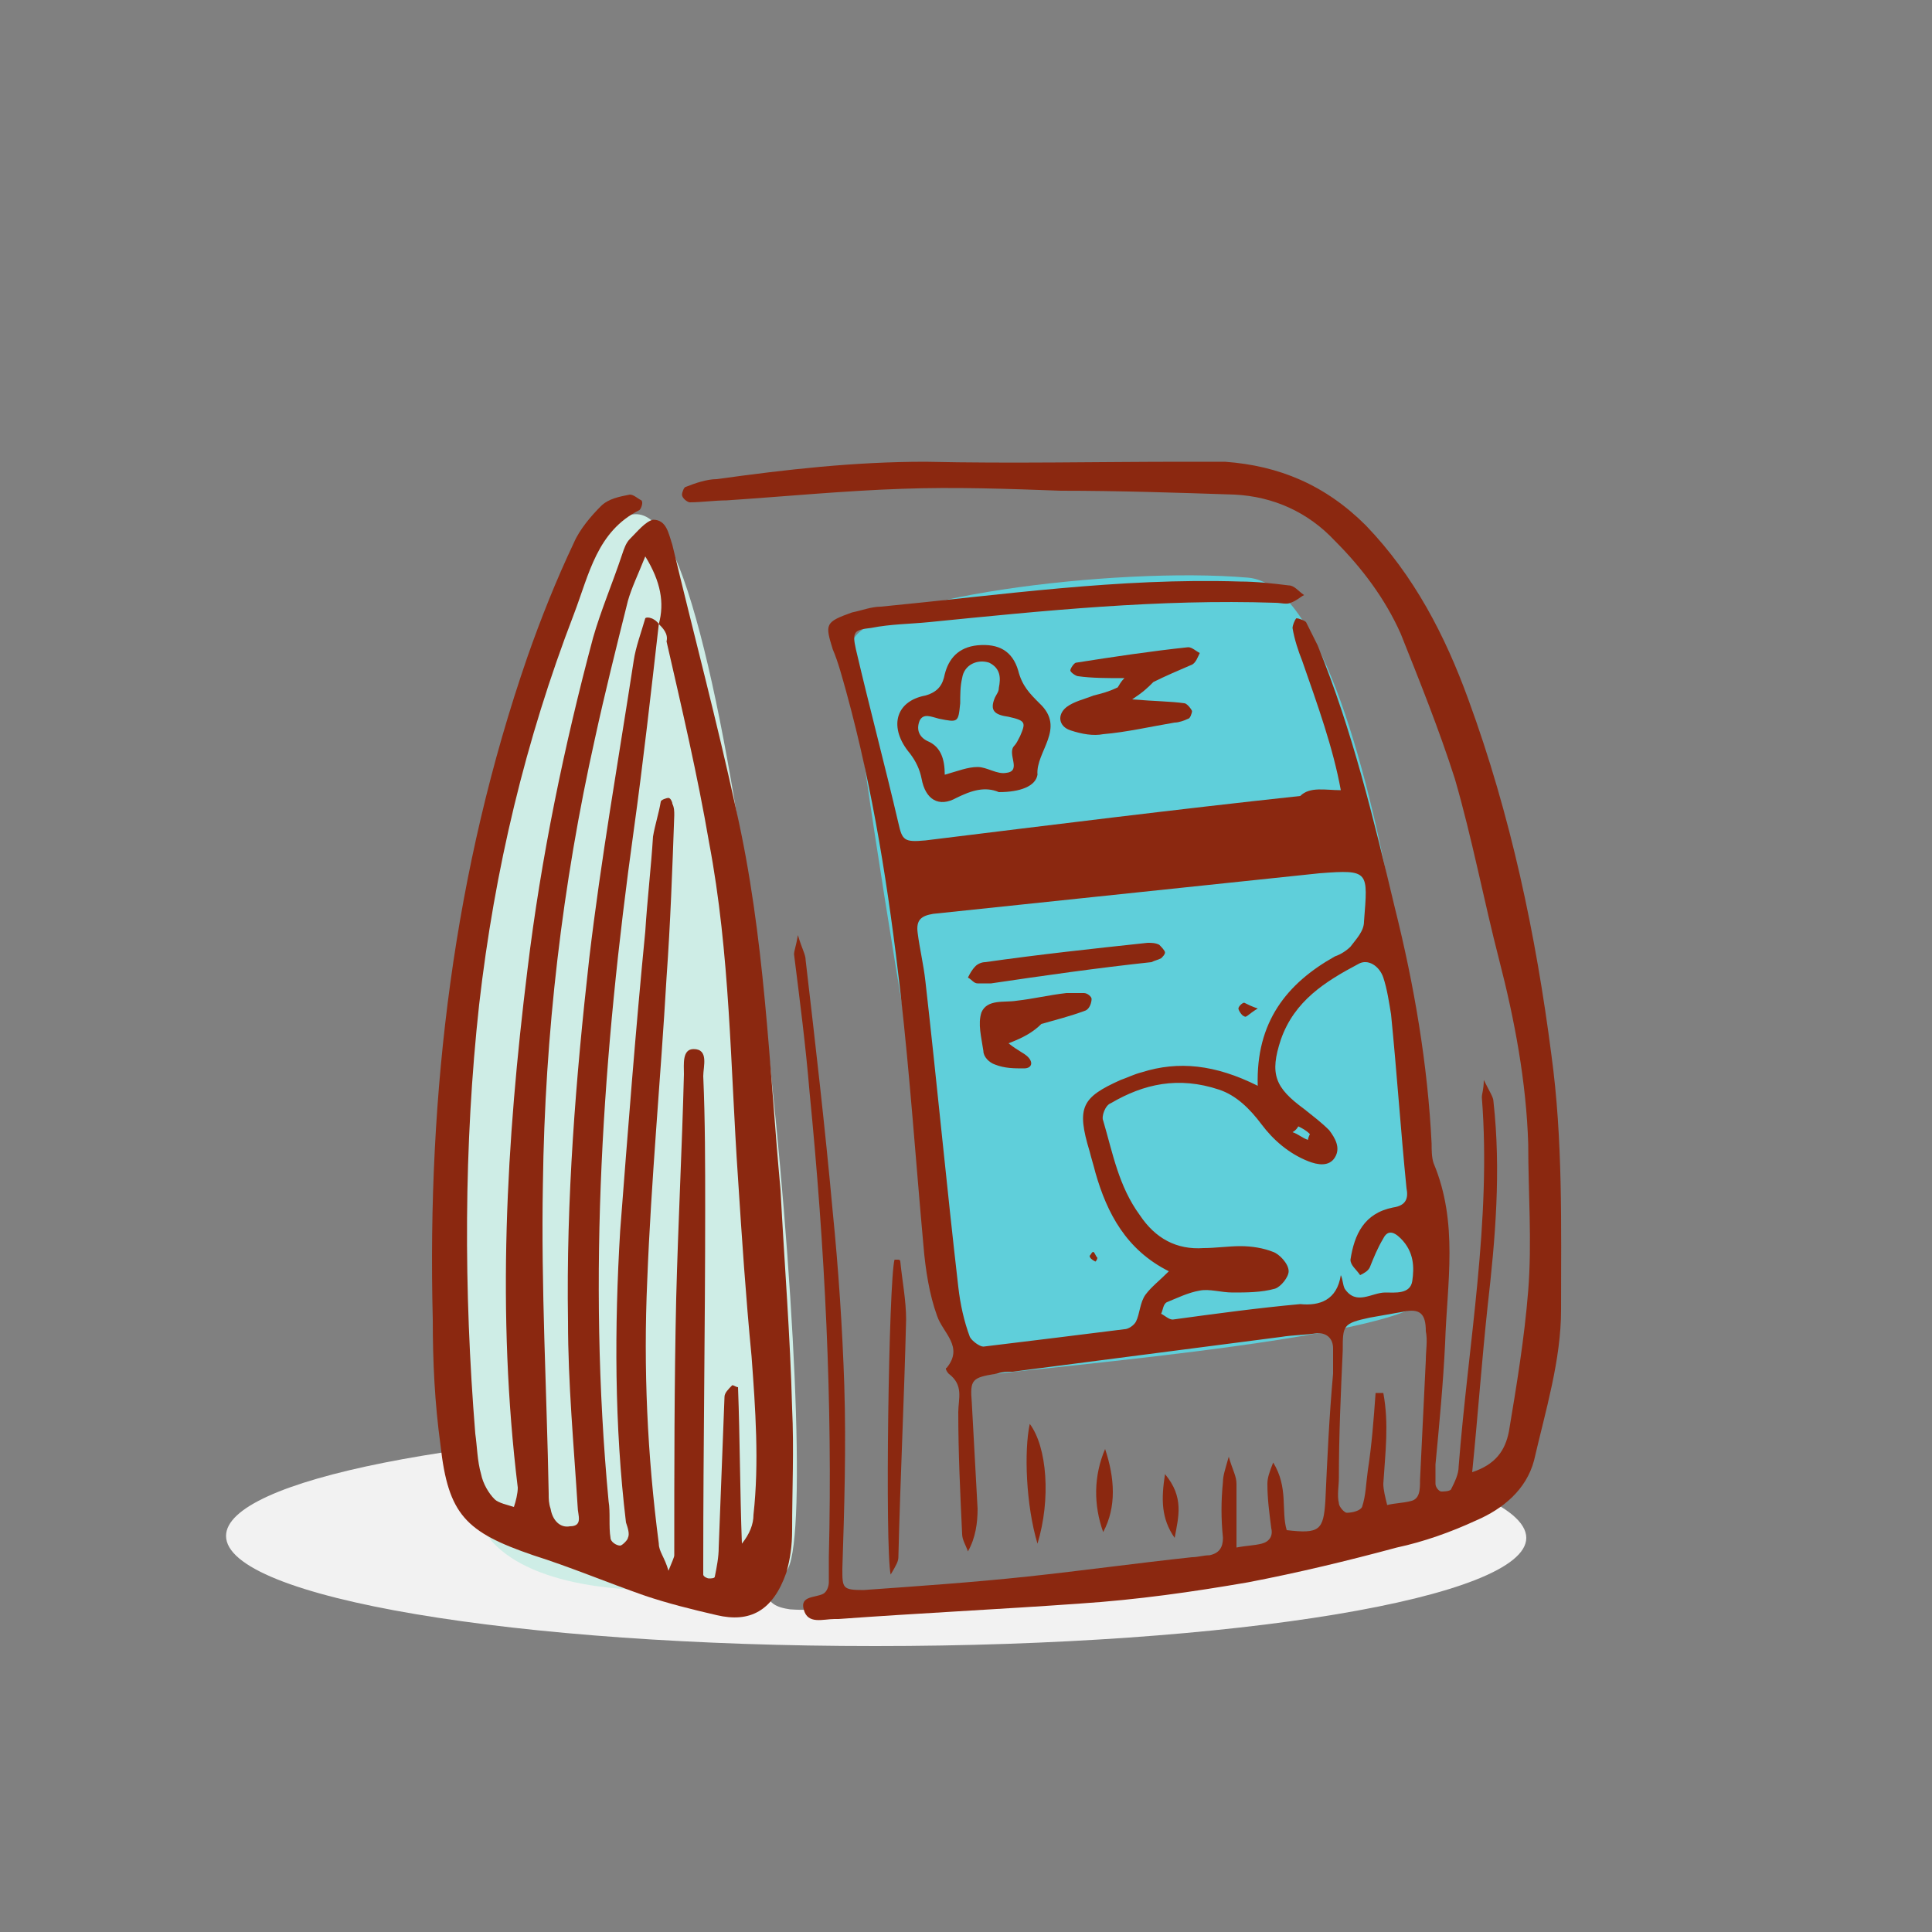
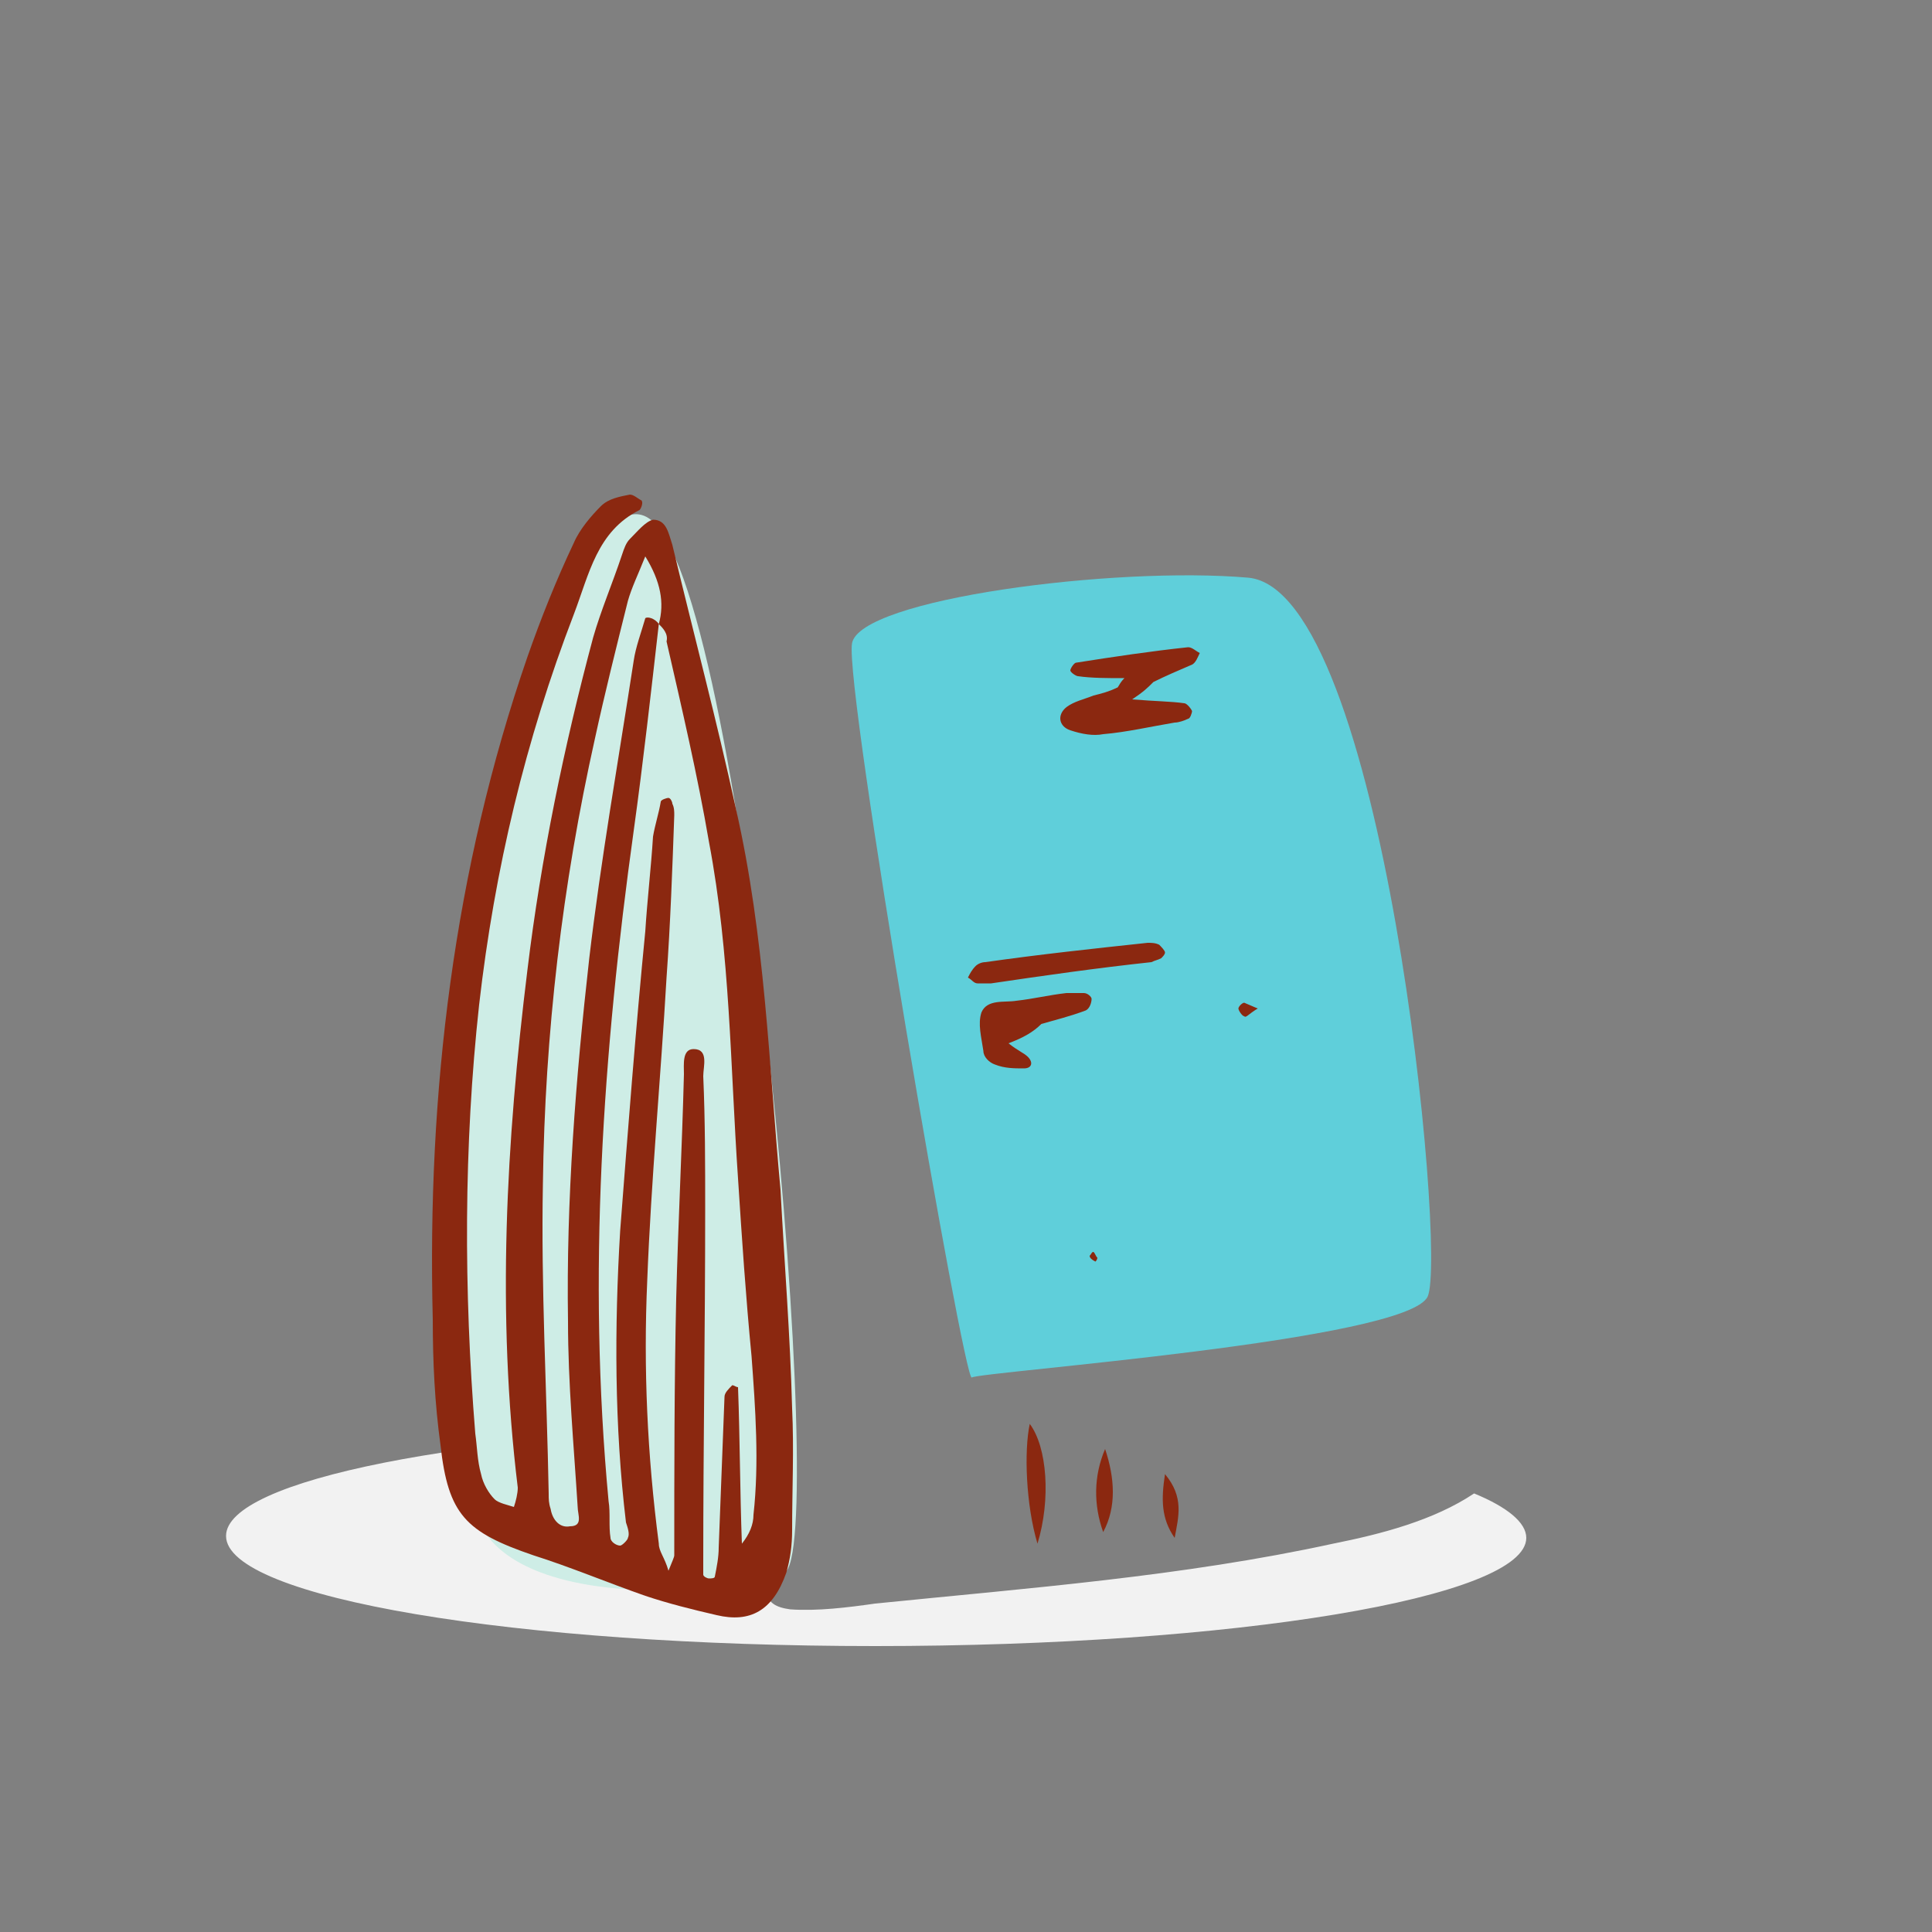
<svg xmlns="http://www.w3.org/2000/svg" version="1.1" x="0px" y="0px" viewBox="0 0 100 100" style="enable-background:new 0 0 100 100;" xml:space="preserve">
  <rect x="0" y="0" width="100" height="100" fill="#808080" stroke="none" />
  <style type="text/css">
	.st0{fill:#F2F2F2;}
	.st1{fill:#FB8780;}
	.st2{fill:#8DB63F;}
	.st3{fill:#FBD83B;}
	.st4{fill:#A98599;}
	.st5{fill:#CEEDE6;}
	.st6{fill:#D4E6EF;}
	.st7{fill:#EEFFFF;}
	.st8{fill:#F2C7A3;}
	.st9{fill:#E1DCCC;}
	.st10{fill:#81C163;}
	.st11{fill:#B6C13F;}
	.st12{fill:#FF3F44;}
	.st13{fill:#D92C44;}
	.st14{fill:#297390;}
	.st15{fill:#29ABB6;}
	.st16{fill:#F2E6D7;}
	.st17{fill:#B2C63F;}
	.st18{fill:#FBC23B;}
	.st19{fill:#9A99FE;}
	.st20{fill:#7171B2;}
	.st21{fill:#D8094D;}
	.st22{fill:#E6304D;}
	.st23{fill:#00B68E;}
	.st24{fill:#75B573;}
	.st25{fill:#9D76B2;}
	.st26{fill:#9D5EB2;}
	.st27{fill:#75B743;}
	.st28{fill:#FF5124;}
	.st29{fill:#F93924;}
	.st30{fill:#587DFE;}
	.st31{fill:#A0C973;}
	.st32{fill:#FBB03B;}
	.st33{fill:#FBD03B;}
	.st34{fill:#AAB53B;}
	.st35{fill:#D6D03B;}
	.st36{fill:#5FCFDA;}
	.st37{fill:#D9E021;}
	.st38{fill:#82AC21;}
	.st39{fill:#91C28A;}
	.st40{fill:#FBB080;}
	.st41{fill:#FF331E;}
	.st42{fill:#FF5F27;}
	.st43{fill:#FFCC20;}
	.st44{fill:#EEF4CC;}
	.st45{fill:#C0D658;}
	.st46{fill:#97B658;}
	.st47{fill:#76CB9F;}
	.st48{fill:#64AA91;}
	.st49{fill:#8B2810;}
</style>
  <g id="color">
    <path class="st0" d="M76.3,77.3c-2.1,1.4-4.8,2.1-7.3,2.6c-7.8,1.7-15.8,2.3-23.7,3.1c-1.4,0.2-3,0.4-4.4,0.3   c-0.7-0.1-1.2-0.3-1.3-1.1c-0.1-0.6,0.2-1.2,0.3-1.8c0.2-0.9,0.3-1.9,0.3-2.9c0.1-1.2,0-2.5-0.1-3.7c-16.1,0.4-28.4,2.8-28.4,5.7   c0,3.2,15,5.7,33.6,5.7S79,82.7,79,79.6C79,78.8,78,78,76.3,77.3z" />
    <path class="st36" d="M64.6,29.9c-6.9-0.6-20.1,1.1-20.5,3.4s5.8,38.3,6.2,38s22.6-1.9,23.6-4.2S71.6,30.5,64.6,29.9z" />
    <path class="st5" d="M24.5,77.9c1.2,5.8,13.8,4.6,16.1,3.5c2.3-1-1.9-49.9-6.8-54.4S20.5,58.5,24.5,77.9z" />
  </g>
  <g id="line">
    <g>
      <g>
-         <path class="st49" d="M69.4,40.9c-0.4-2.2-1.2-4.4-2-6.7c-0.2-0.5-0.4-1.1-0.5-1.7c0-0.1,0.1-0.4,0.2-0.5c0.1,0,0.4,0.1,0.5,0.2     c0.2,0.4,0.4,0.8,0.6,1.2c1.8,4.4,2.9,9,4,13.6c1,4,1.7,8.1,1.9,12.2c0,0.3,0,0.7,0.1,1c1.3,3.1,0.7,6.2,0.6,9.3     c-0.1,2.1-0.3,4.2-0.5,6.3c0,0.3,0,0.6,0,1c0,0.2,0.2,0.4,0.3,0.4c0.1,0,0.4,0,0.5-0.1c0.2-0.4,0.4-0.8,0.4-1.2     c0.5-6.4,1.7-12.7,1.2-19.1c0-0.2,0.1-0.4,0.1-0.9c0.3,0.6,0.5,0.9,0.5,1.1c0.4,3.6,0.1,7.1-0.3,10.6c-0.3,2.8-0.5,5.6-0.8,8.6     c1.2-0.4,1.7-1.1,1.9-2.1c0.4-2.4,0.8-4.8,1-7.3c0.2-2.5,0-5.1,0-7.6c-0.1-3.2-0.7-6.4-1.5-9.5c-0.8-3.1-1.4-6.3-2.3-9.4     c-0.8-2.5-1.8-5-2.8-7.5c-0.8-1.8-2-3.4-3.4-4.8c-1.4-1.5-3.2-2.3-5.2-2.4c-3-0.1-6-0.2-9-0.2c-2.7-0.1-5.5-0.2-8.2-0.1     c-3,0.1-6.1,0.4-9.1,0.6c-0.6,0-1.3,0.1-1.9,0.1c-0.1,0-0.4-0.2-0.4-0.4c0-0.1,0.1-0.4,0.2-0.4c0.5-0.2,1.1-0.4,1.6-0.4     c3.6-0.5,7.1-0.9,10.8-0.9c4.5,0.1,8.9,0,13.4,0c0.7,0,1.4,0,2.1,0c2.8,0.2,5.2,1.2,7.3,3.3c2.5,2.6,4.1,5.7,5.3,9     c2.2,6,3.5,12.2,4.3,18.4c0.6,4.4,0.5,8.8,0.5,13.2c0,2.6-0.8,5.2-1.4,7.8c-0.4,1.5-1.6,2.5-3,3.1c-1.3,0.6-2.7,1.1-4.1,1.4     c-2.6,0.7-5.1,1.3-7.7,1.8c-2.9,0.5-5.7,0.9-8.7,1.1c-4.2,0.3-8.4,0.5-12.5,0.8c-0.1,0-0.1,0-0.2,0c-0.6,0-1.4,0.3-1.6-0.5     c-0.2-0.7,0.6-0.6,1-0.8c0.2-0.1,0.3-0.4,0.3-0.6c0-0.4,0-0.9,0-1.3c0.2-8-0.2-16-1-24.1c-0.2-2.4-0.5-4.7-0.8-7.1     c0-0.2,0.1-0.4,0.2-1c0.2,0.7,0.4,1,0.4,1.3c0.5,4.3,1,8.6,1.4,13c0.3,3,0.5,6,0.6,9c0.1,3.2,0,6.4-0.1,9.5c0,1,0,1.1,1.1,1.1     c2.8-0.2,5.7-0.4,8.5-0.7c2.8-0.3,5.7-0.7,8.5-1c0.3,0,0.6-0.1,0.9-0.1c0.5-0.1,0.7-0.4,0.7-0.9c-0.1-1-0.1-1.9,0-2.9     c0-0.3,0.1-0.6,0.3-1.3c0.2,0.7,0.4,1,0.4,1.4c0,1.1,0,2.1,0,3.3c0.5-0.1,0.9-0.1,1.3-0.2c0.4-0.1,0.6-0.4,0.5-0.8     c-0.1-0.8-0.2-1.5-0.2-2.3c0-0.3,0.1-0.6,0.3-1.1c0.8,1.3,0.4,2.5,0.7,3.5c1.7,0.2,1.9,0,2-1.5c0.1-2.2,0.2-4.4,0.4-6.6     c0-0.4,0-0.9,0-1.3c0-0.5-0.3-0.8-0.8-0.8c-0.6,0.1-1.3,0.1-1.9,0.2c-4.6,0.6-9.3,1.2-13.9,1.8c-0.3,0-0.5,0-0.8,0.1     c-1.3,0.2-1.4,0.3-1.3,1.5c0.1,1.8,0.2,3.7,0.3,5.5c0,0.7-0.1,1.5-0.5,2.2c-0.1-0.3-0.3-0.6-0.3-0.9c-0.1-2.1-0.2-4.2-0.2-6.3     c0-0.7,0.3-1.4-0.5-2c-0.1-0.1-0.2-0.3-0.1-0.3c0.9-1.1-0.2-1.8-0.5-2.7c-0.4-1.1-0.6-2.4-0.7-3.6c-0.4-4.4-0.7-8.8-1.2-13.2     c-0.6-5.2-1.4-10.4-2.8-15.5c-0.2-0.7-0.4-1.5-0.7-2.2c-0.4-1.3-0.4-1.4,1-1.9c0.5-0.1,1-0.3,1.5-0.3c6.2-0.6,12.3-1.5,18.6-1.3     c0.8,0,1.7,0.1,2.5,0.2c0.3,0,0.5,0.3,0.8,0.5c-0.2,0.1-0.4,0.3-0.7,0.4c-0.2,0.1-0.5,0-0.8,0c-6-0.2-11.9,0.4-17.9,1     c-1,0.1-2,0.1-3,0.3c-0.9,0.1-1,0.2-0.8,1.1c0.7,3,1.5,6,2.2,9c0.2,0.9,0.3,1,1.4,0.9c6.5-0.8,12.9-1.6,19.4-2.3     C67.8,40.7,68.6,40.9,69.4,40.9z M65.1,56.2c-0.1-3.3,1.5-5.3,4-6.7c0.3-0.1,0.6-0.3,0.8-0.5c0.3-0.4,0.7-0.8,0.7-1.3     c0.2-2.6,0.3-2.7-2.3-2.5c-6.7,0.7-13.3,1.4-20,2.1c-0.6,0.1-0.9,0.3-0.8,1c0.1,0.8,0.3,1.6,0.4,2.5c0.6,5.3,1.1,10.6,1.7,15.8     c0.1,0.9,0.3,1.8,0.6,2.6c0.1,0.2,0.5,0.5,0.7,0.5c2.5-0.3,4.9-0.6,7.3-0.9c0.2,0,0.5-0.2,0.6-0.4C59,68,59,67.4,59.3,67     c0.3-0.4,0.7-0.7,1.2-1.2c-2.2-1.1-3.2-3-3.8-5.1c-0.1-0.4-0.2-0.7-0.3-1.1c-0.7-2.3-0.4-2.8,1.6-3.7c0.3-0.1,0.7-0.3,1.1-0.4     C61,54.9,62.9,55.1,65.1,56.2z M69.4,66c0.1,0.2,0.1,0.5,0.2,0.7c0.6,0.9,1.4,0.2,2.1,0.2c0.5,0,1.3,0.1,1.4-0.6     c0.1-0.7,0.1-1.5-0.6-2.2c-0.4-0.4-0.7-0.4-0.9,0c-0.3,0.5-0.5,1-0.7,1.5c-0.1,0.2-0.3,0.3-0.5,0.4c-0.2-0.3-0.5-0.5-0.5-0.8     c0.2-1.3,0.7-2.4,2.2-2.7c0.7-0.1,0.8-0.5,0.7-1c-0.3-3-0.5-6-0.8-9c-0.1-0.6-0.2-1.3-0.4-1.9c-0.2-0.6-0.8-1-1.3-0.7     c-1.7,0.9-3.3,1.9-4,3.9c-0.6,1.8-0.3,2.5,1.2,3.6c0.5,0.4,0.9,0.7,1.3,1.1c0.3,0.4,0.6,0.9,0.3,1.4c-0.3,0.5-0.9,0.4-1.4,0.2     c-1-0.4-1.8-1.1-2.4-1.9c-0.6-0.8-1.3-1.5-2.2-1.8c-2.1-0.7-3.9-0.3-5.6,0.7c-0.3,0.1-0.5,0.7-0.4,0.9c0.5,1.7,0.8,3.4,1.9,4.9     c0.8,1.2,1.9,1.8,3.3,1.7c0.6,0,1.3-0.1,1.9-0.1c0.6,0,1.2,0.1,1.7,0.3c0.3,0.1,0.8,0.6,0.8,1c0,0.3-0.4,0.8-0.7,0.9     c-0.7,0.2-1.5,0.2-2.2,0.2c-0.6,0-1.2-0.2-1.7-0.1c-0.6,0.1-1.2,0.4-1.7,0.6c-0.2,0.1-0.2,0.4-0.3,0.6c0.2,0.1,0.4,0.3,0.6,0.3     c2.2-0.3,4.4-0.6,6.6-0.8C68.3,67.6,69.2,67.3,69.4,66z M71.2,72.1c0.1,0,0.3,0,0.4,0c0.3,1.6,0.1,3.1,0,4.7     c0,0.3,0.1,0.7,0.2,1.1c0.4-0.1,0.8-0.1,1.2-0.2c0.5-0.1,0.5-0.6,0.5-1.1c0.1-2.1,0.2-4.2,0.3-6.2c0-0.5,0.1-1,0-1.5     c0-0.9-0.3-1.2-1.2-1c-0.6,0.1-1.1,0.2-1.7,0.3c-1.4,0.3-1.4,0.4-1.4,1.7c-0.1,2.2-0.2,4.4-0.2,6.6c0,0.4-0.1,0.9,0,1.3     c0,0.2,0.3,0.5,0.4,0.5c0.3,0,0.7-0.1,0.8-0.3c0.2-0.6,0.2-1.2,0.3-1.9C71,74.8,71.1,73.5,71.2,72.1z M66.9,58.6     c0.3,0.1,0.5,0.3,0.8,0.4c0-0.1,0.1-0.3,0.1-0.3c-0.2-0.2-0.4-0.3-0.6-0.4C67.2,58.3,67.1,58.5,66.9,58.6z" />
        <path class="st49" d="M40.4,61.6c0.2,3.8,0.5,7.5,0.6,11.3c0.1,2.1,0,4.2,0,6.3c0,0.8-0.1,1.5-0.3,2.2c-0.7,2-1.9,2.6-3.6,2.2     c-1.3-0.3-2.5-0.6-3.7-1c-2-0.7-3.9-1.5-5.8-2.1c-3.5-1.2-4.4-2.1-4.8-5.7c-0.3-2.2-0.4-4.3-0.4-6.5c-0.3-11.8,1.1-23.3,4.9-34.3     c0.7-2,1.5-4,2.4-5.9c0.3-0.7,0.9-1.4,1.4-1.9c0.4-0.4,1-0.5,1.5-0.6c0.2,0,0.4,0.2,0.6,0.3c0.1,0.1,0,0.4-0.1,0.5     c-2.2,1.1-2.6,3.3-3.4,5.4C27.2,38.3,25.6,45,24.8,52C24,59.3,24,66.8,24.6,74.2c0.1,0.7,0.1,1.4,0.3,2.1c0.1,0.5,0.4,1,0.7,1.3     c0.2,0.2,0.7,0.3,1,0.4c0.1-0.3,0.2-0.7,0.2-1c-1.1-9-0.6-17.9,0.5-26.8c0.7-5.8,1.9-11.6,3.4-17.2c0.4-1.4,1-2.8,1.5-4.3     c0.1-0.3,0.2-0.6,0.4-0.8c0.4-0.4,0.8-0.9,1.2-1c0.7,0,0.8,0.7,1,1.3c1.1,4.6,2.3,9.1,3.3,13.7C39.6,48.5,39.8,55.1,40.4,61.6z      M34.1,32.3c0.3-1.1,0.1-2.2-0.7-3.5c-0.4,1-0.7,1.6-0.9,2.3c-0.6,2.4-1.2,4.8-1.7,7.1c-1.7,7.6-2.6,15.3-2.7,23.1     c-0.1,5.3,0.2,10.7,0.3,16c0,0.3,0,0.5,0.1,0.8c0.1,0.6,0.5,1,1,0.9c0.7,0,0.4-0.6,0.4-1c-0.2-3.2-0.5-6.4-0.5-9.6     c-0.1-6.3,0.4-12.6,1.1-18.8c0.6-5.1,1.5-10.2,2.3-15.4c0.1-0.7,0.4-1.5,0.6-2.2C33.5,31.9,33.9,32,34.1,32.3     c-0.4,3.5-0.8,7.1-1.3,10.7c-1.6,11.5-2.4,23-1.3,34.7c0.1,0.6,0,1.3,0.1,1.9c0,0.2,0.3,0.4,0.5,0.4c0.1,0,0.4-0.3,0.4-0.4     c0.1-0.2,0-0.5-0.1-0.8c-0.6-5-0.6-10.1-0.3-15.1c0.4-5.2,0.8-10.4,1.3-15.5c0.1-1.6,0.3-3.3,0.4-4.9c0.1-0.6,0.3-1.2,0.4-1.8     c0-0.1,0.3-0.2,0.4-0.2c0.1,0,0.2,0.2,0.2,0.3c0.1,0.2,0.1,0.4,0.1,0.6c-0.1,2.8-0.2,5.6-0.4,8.4c-0.3,5.2-0.8,10.5-1,15.7     c-0.2,4.5,0,9,0.6,13.6c0,0.4,0.3,0.7,0.5,1.4c0.2-0.5,0.3-0.7,0.3-0.8c0-4.4,0-8.9,0.1-13.3c0.1-3.9,0.3-7.7,0.4-11.6     c0-0.5-0.1-1.3,0.5-1.3c0.8,0,0.5,0.9,0.5,1.4c0.1,2.3,0.1,4.6,0.1,6.9c0,6.1-0.1,12.2-0.1,18.3c0,0.2,0,0.4,0,0.6     c0,0.1,0.2,0.2,0.3,0.2c0.1,0,0.3,0,0.3-0.1c0.1-0.5,0.2-1,0.2-1.5c0.1-2.6,0.2-5.2,0.3-7.8c0-0.2,0.2-0.4,0.4-0.6     c0.1,0,0.2,0.1,0.3,0.1c0.1,2.7,0.1,5.4,0.2,8.1c0.4-0.5,0.6-1,0.6-1.5c0.3-2.7,0.1-5.5-0.1-8.2c-0.3-3.1-0.5-6.1-0.7-9.2     c-0.4-5.8-0.4-11.6-1.5-17.4c-0.6-3.5-1.4-6.9-2.2-10.4C34.6,32.8,34.3,32.5,34.1,32.3z" />
-         <path class="st49" d="M51.7,41c-0.7-0.3-1.4-0.1-2.2,0.3c-0.9,0.5-1.6,0.1-1.8-1c-0.1-0.5-0.3-0.9-0.6-1.3     c-1.1-1.3-0.8-2.7,0.8-3c0.7-0.2,0.9-0.6,1-1.1c0.2-0.8,0.7-1.4,1.7-1.5c1.1-0.1,1.8,0.3,2.1,1.3c0.2,0.8,0.6,1.2,1.1,1.7     c1.4,1.3-0.2,2.5-0.1,3.7C53.6,40.7,52.8,41,51.7,41z M48.9,40.1c0.7-0.2,1.2-0.4,1.7-0.4c0.5,0,1,0.4,1.5,0.3     c0.8-0.1,0-1,0.4-1.4c0.1-0.1,0.2-0.3,0.3-0.5c0.3-0.7,0.3-0.8-0.6-1c-0.7-0.1-1-0.3-0.7-1c0.1-0.2,0.2-0.3,0.2-0.5     c0.1-0.5,0.1-1-0.5-1.3c-0.6-0.2-1.3,0.1-1.4,0.8c-0.1,0.4-0.1,0.9-0.1,1.3c-0.1,1-0.1,1-1.1,0.8c-0.4-0.1-0.8-0.3-1,0.1     c-0.2,0.5,0,0.9,0.5,1.1C48.7,38.7,48.9,39.3,48.9,40.1z" />
        <path class="st49" d="M58.6,36.2c1.2,0.1,2,0.1,2.7,0.2c0.1,0,0.3,0.2,0.4,0.4c0,0.1-0.1,0.4-0.2,0.4c-0.2,0.1-0.5,0.2-0.7,0.2     c-1.2,0.2-2.5,0.5-3.7,0.6c-0.5,0.1-1.1,0-1.7-0.2c-0.6-0.2-0.7-0.8-0.2-1.2c0.4-0.3,0.9-0.4,1.4-0.6c0.4-0.1,0.8-0.2,1.2-0.4     c0.1,0,0.1-0.2,0.4-0.5c-0.9,0-1.7,0-2.4-0.1c-0.1,0-0.4-0.2-0.4-0.3c0-0.1,0.2-0.4,0.3-0.4c1.9-0.3,3.9-0.6,5.8-0.8     c0.2,0,0.4,0.2,0.6,0.3c-0.1,0.2-0.2,0.5-0.4,0.6c-0.7,0.3-1.4,0.6-2,0.9C59.4,35.6,59.2,35.8,58.6,36.2z" />
-         <path class="st49" d="M46.1,81.5c-0.3-1.4-0.1-15.2,0.2-16.3c0.1,0,0.1,0,0.2,0c0.1,0,0.1,0.1,0.1,0.1c0.1,1,0.3,2,0.3,3     c-0.1,4.1-0.3,8.2-0.4,12.3C46.5,80.8,46.4,81,46.1,81.5z" />
        <path class="st49" d="M53.7,79.9c-0.6-2-0.7-4.8-0.4-6.2C54.2,74.9,54.4,77.6,53.7,79.9z" />
        <path class="st49" d="M57.2,75c0.5,1.5,0.6,3-0.1,4.3C56.6,77.9,56.6,76.4,57.2,75z" />
        <path class="st49" d="M60.8,79.6c-0.7-1-0.7-2-0.5-3.3C61.3,77.5,61,78.5,60.8,79.6z" />
        <path class="st49" d="M52.2,54c0.5,0.4,0.8,0.5,1,0.7c0.3,0.3,0.2,0.6-0.2,0.6c-0.5,0-1,0-1.5-0.2c-0.3-0.1-0.6-0.4-0.6-0.7     c-0.1-0.7-0.3-1.4-0.1-2c0.3-0.7,1.2-0.5,1.8-0.6c0.9-0.1,1.7-0.3,2.6-0.4c0.3,0,0.6,0,0.9,0c0.2,0,0.4,0.2,0.4,0.3     c0,0.2-0.1,0.5-0.3,0.6c-0.8,0.3-1.6,0.5-2.3,0.7C53.5,53.4,53,53.7,52.2,54z" />
        <path class="st49" d="M51.3,50.9c-0.3,0-0.5,0-0.7,0c-0.2,0-0.3-0.2-0.5-0.3c0.1-0.2,0.2-0.4,0.4-0.6c0.1-0.1,0.3-0.2,0.5-0.2     c2.8-0.4,5.6-0.7,8.4-1c0.2,0,0.4,0,0.6,0.1c0.1,0.1,0.3,0.3,0.3,0.4c0,0.1-0.1,0.2-0.2,0.3c-0.2,0.1-0.3,0.1-0.5,0.2     C56.8,50.1,54,50.5,51.3,50.9z" />
-         <path class="st49" d="M65.1,52.2c-0.5,0.3-0.6,0.5-0.7,0.4c-0.1,0-0.3-0.3-0.3-0.4c0-0.1,0.2-0.3,0.3-0.3     C64.6,52,64.8,52.1,65.1,52.2z" />
+         <path class="st49" d="M65.1,52.2c-0.5,0.3-0.6,0.5-0.7,0.4c-0.1,0-0.3-0.3-0.3-0.4c0-0.1,0.2-0.3,0.3-0.3     z" />
        <path class="st49" d="M56.4,65c0.1-0.1,0.1-0.2,0.2-0.2c0.1,0.1,0.1,0.2,0.2,0.3c0,0,0,0.1-0.1,0.2C56.5,65.2,56.4,65.1,56.4,65z     " />
      </g>
    </g>
  </g>
</svg>